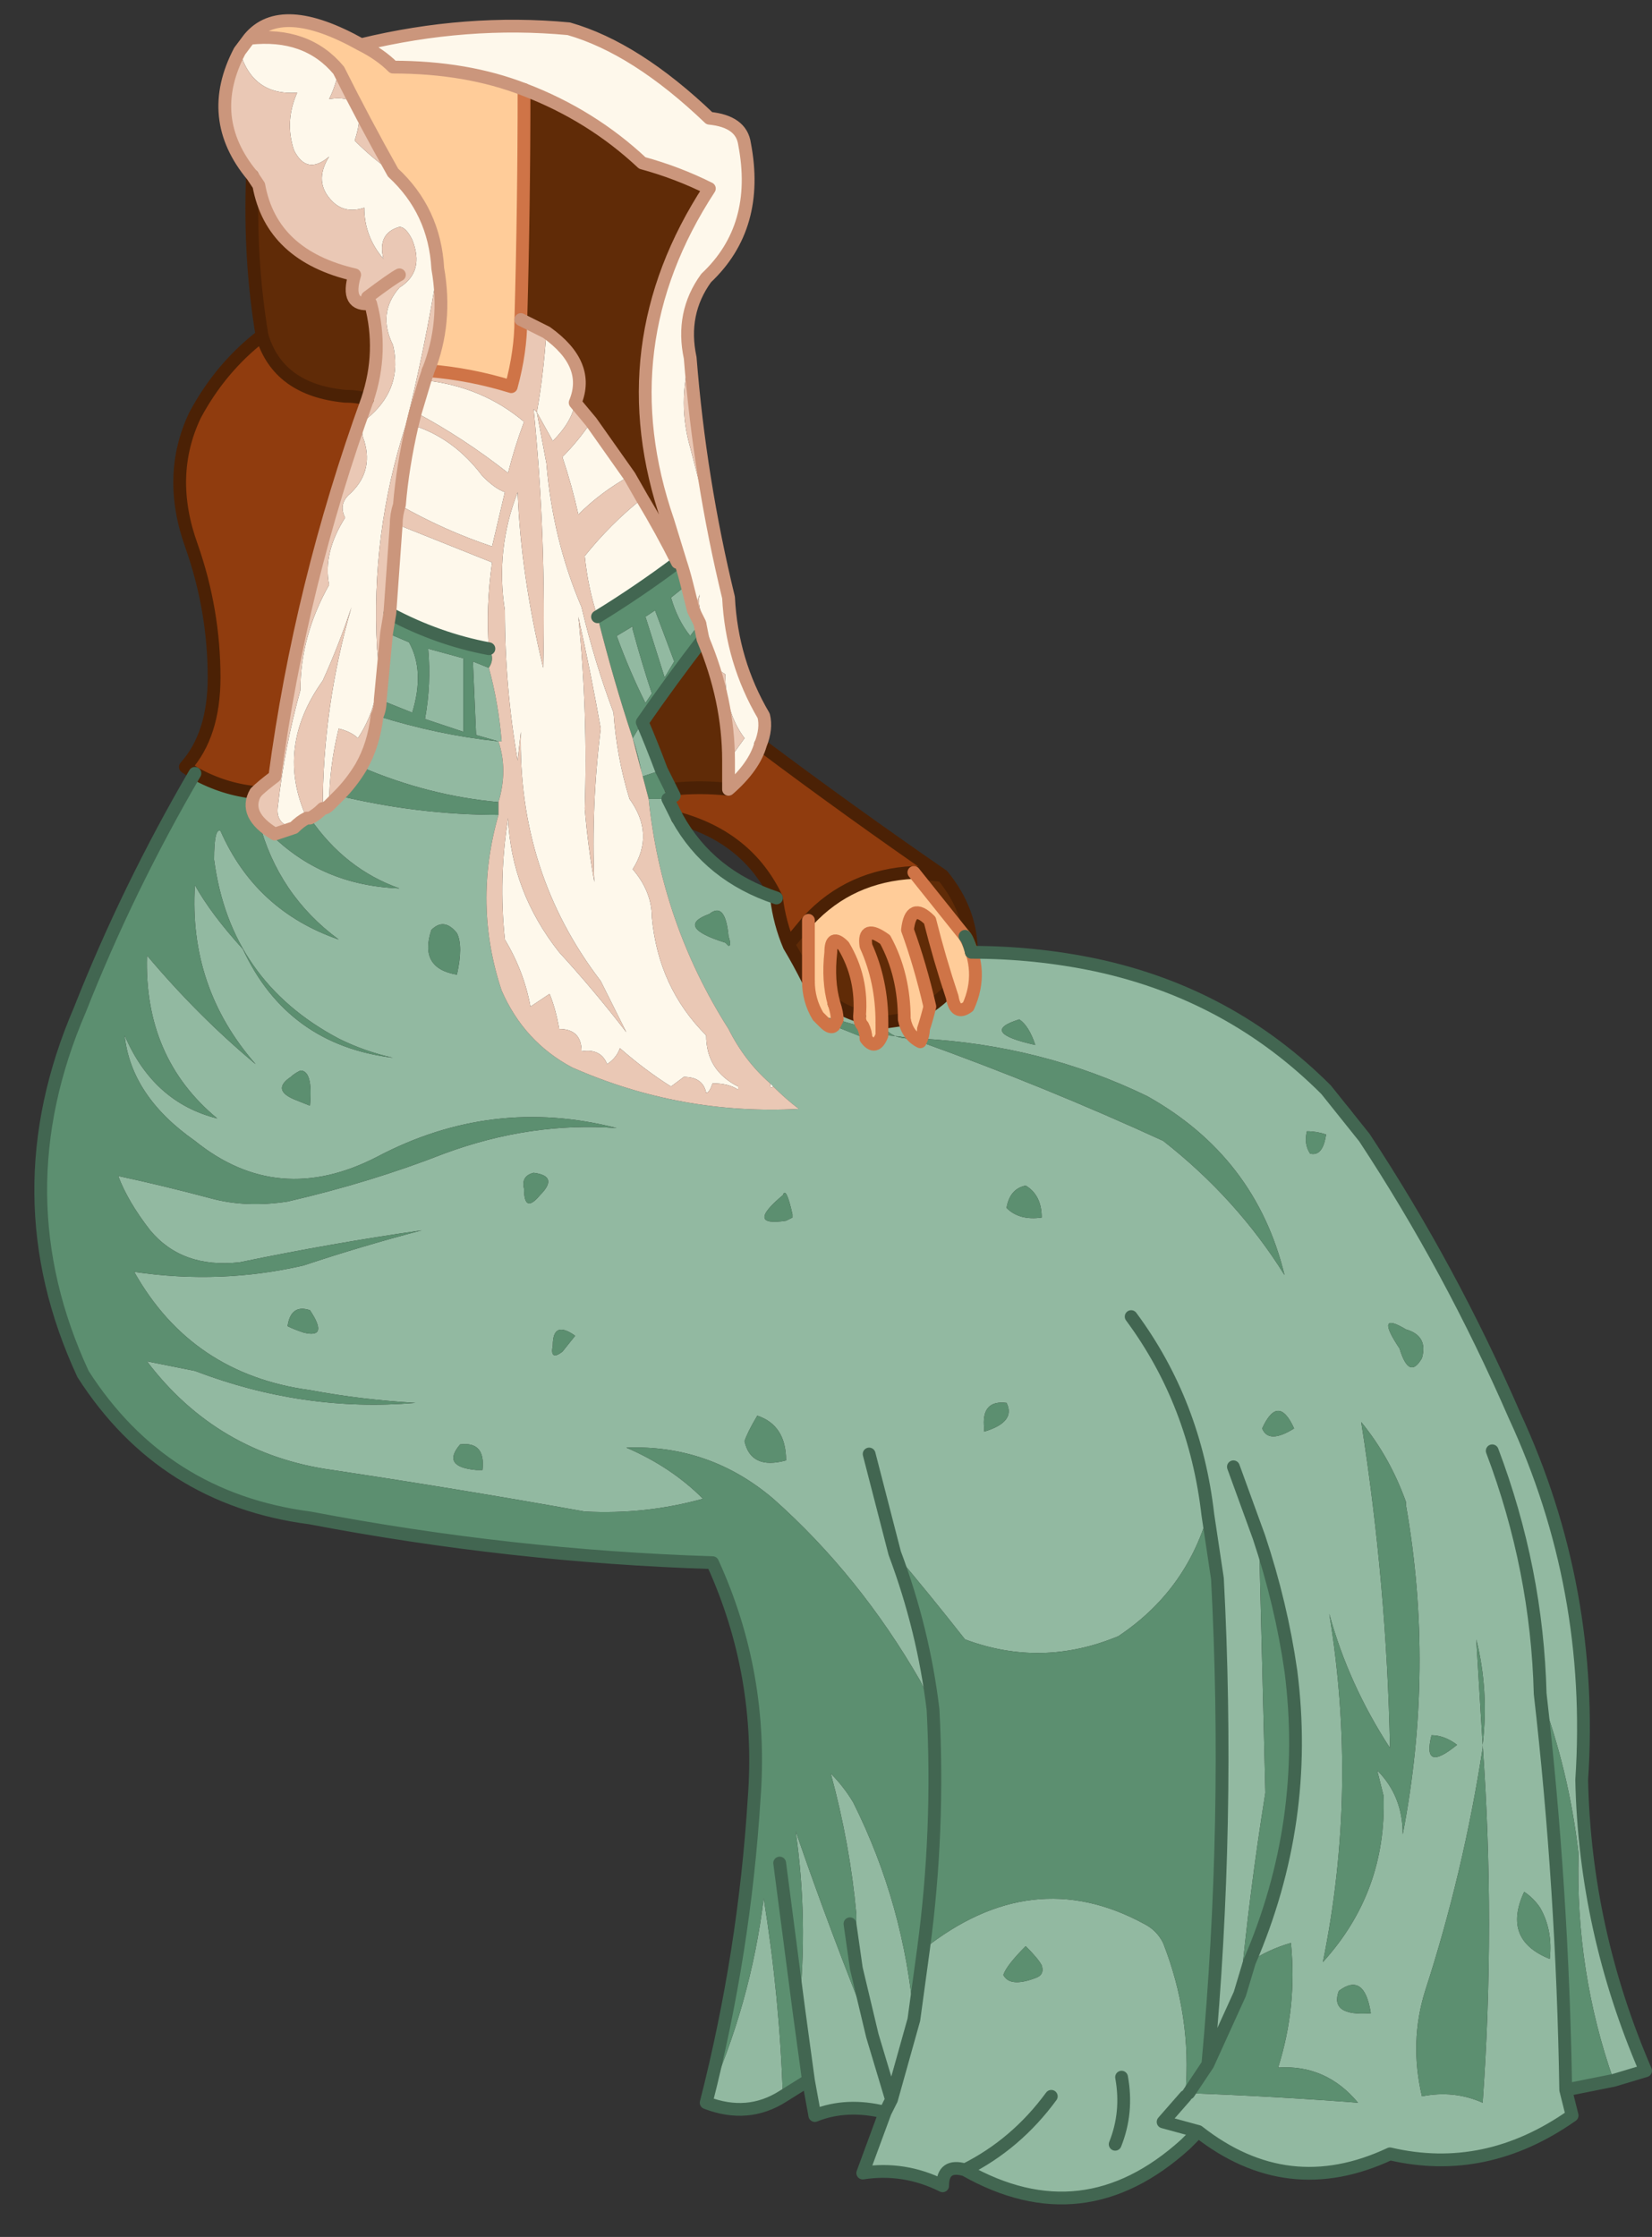
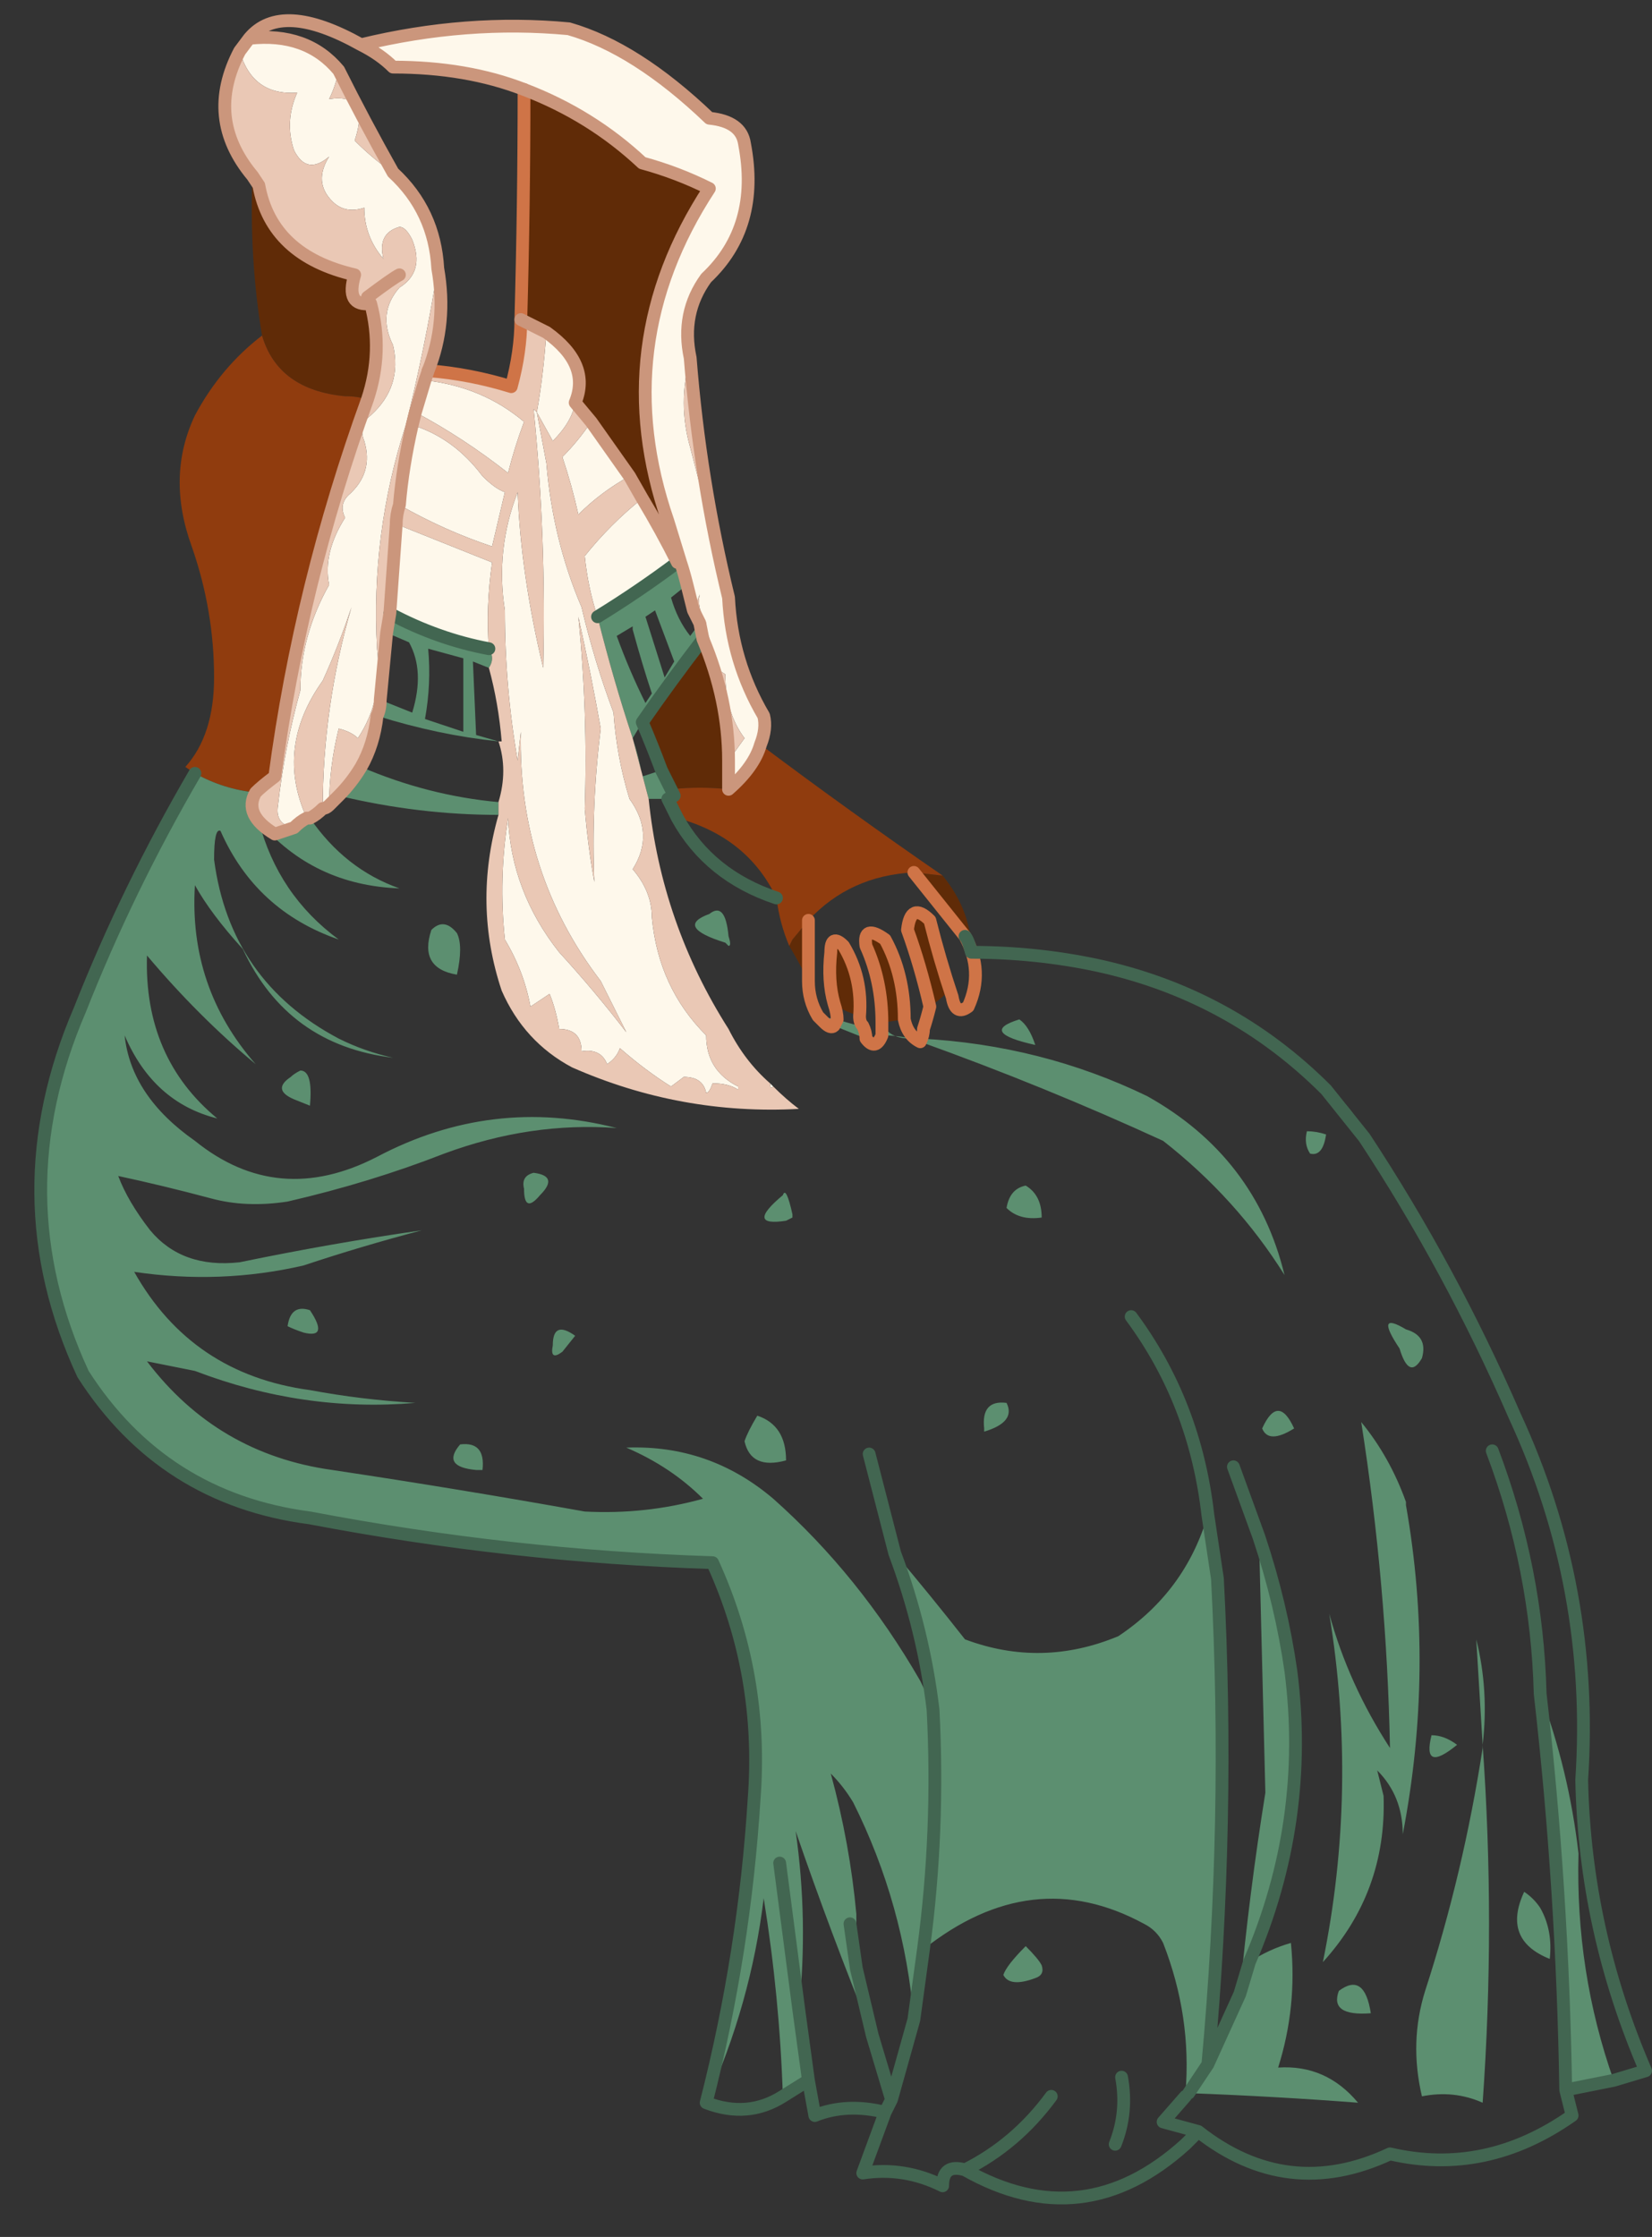
<svg xmlns="http://www.w3.org/2000/svg" height="35.0px" width="25.85px">
  <rect width="100%" height="100%" fill="#333333" stroke="none" />
  <g transform="matrix(1.0, 0.0, 0.0, 1.0, 13.2, 17.35)">
    <path d="M1.55 -3.65 Q2.0 -3.1 2.0 -2.45 1.95 -2.65 1.9 -2.7 1.5 -3.2 1.1 -3.7 L1.55 -3.65 M-9.1 -12.1 Q-9.3 -13.3 -9.25 -14.6 L-9.15 -14.45 Q-8.95 -13.35 -7.65 -13.05 -7.8 -12.55 -7.4 -12.6 -7.2 -11.85 -7.45 -11.1 -7.6 -11.15 -7.8 -11.15 -8.85 -11.25 -9.1 -12.1 M1.7 -1.75 L1.65 -1.85 Q1.5 -1.7 1.35 -1.6 1.2 -2.25 1.0 -2.8 1.05 -3.25 1.35 -2.95 1.5 -2.35 1.7 -1.75 M0.95 -1.4 L0.6 -1.35 Q0.6 -2.0 0.35 -2.55 0.3 -2.9 0.65 -2.65 0.95 -2.1 0.95 -1.4 M-0.55 -2.0 Q-0.7 -2.3 -0.85 -2.55 L-0.8 -2.65 -0.55 -2.95 -0.55 -2.0 M-0.15 -1.65 Q-0.25 -2.0 -0.2 -2.45 -0.2 -2.75 0.0 -2.55 0.3 -2.05 0.25 -1.45 -0.05 -1.55 -0.15 -1.65 M-5.05 -12.35 Q-5.0 -14.15 -5.0 -15.95 -3.95 -15.55 -3.15 -14.8 -2.6 -14.65 -2.1 -14.4 -3.7 -11.95 -2.75 -9.2 L-2.55 -8.55 -2.6 -8.55 Q-2.85 -9.05 -3.15 -9.55 L-3.35 -9.9 -3.95 -10.75 -4.2 -11.05 Q-3.95 -11.65 -4.65 -12.15 L-5.05 -12.35 M-1.8 -5.45 L-1.8 -5.0 Q-2.25 -5.05 -2.7 -5.0 L-2.85 -5.3 Q-3.0 -5.7 -3.15 -6.05 -2.7 -6.7 -2.2 -7.35 -1.8 -6.4 -1.8 -5.45" fill="#602b07" fill-rule="evenodd" stroke="none" />
    <path d="M1.55 -3.65 L1.1 -3.7 Q0.1 -3.65 -0.55 -2.95 L-0.8 -2.65 -0.85 -2.55 Q-1.0 -2.9 -1.05 -3.3 -1.5 -4.25 -2.6 -4.55 L-2.75 -4.85 -2.65 -4.9 -2.7 -5.0 Q-2.25 -5.05 -1.8 -5.0 -1.4 -5.35 -1.3 -5.7 0.1 -4.65 1.55 -3.65 M-10.15 -5.25 L-10.3 -5.35 Q-9.85 -5.85 -9.85 -6.75 -9.85 -7.8 -10.2 -8.8 -10.6 -9.9 -10.15 -10.85 -9.75 -11.6 -9.1 -12.1 -8.85 -11.25 -7.8 -11.15 -7.6 -11.15 -7.45 -11.1 -8.5 -8.2 -8.9 -5.2 -9.1 -5.05 -9.2 -4.95 -9.7 -5.0 -10.15 -5.25" fill="#903c0e" fill-rule="evenodd" stroke="none" />
-     <path d="M1.1 -3.7 Q1.5 -3.2 1.9 -2.7 2.2 -2.15 1.95 -1.6 1.75 -1.45 1.7 -1.75 1.5 -2.35 1.35 -2.95 1.05 -3.25 1.0 -2.8 1.2 -2.25 1.35 -1.6 1.3 -1.45 1.25 -1.25 1.25 -1.15 1.2 -1.05 1.0 -1.15 0.95 -1.4 0.95 -2.1 0.65 -2.65 0.3 -2.9 0.35 -2.55 0.6 -2.0 0.6 -1.35 L0.6 -1.25 0.6 -1.3 0.6 -1.15 Q0.5 -0.9 0.35 -1.1 0.35 -1.2 0.3 -1.3 0.25 -1.35 0.25 -1.45 0.3 -2.05 0.0 -2.55 -0.2 -2.75 -0.2 -2.45 -0.25 -2.0 -0.15 -1.65 -0.1 -1.5 -0.1 -1.4 L-0.4 -1.45 Q-0.55 -1.7 -0.55 -2.0 L-0.55 -2.95 Q0.1 -3.65 1.1 -3.7 M-9.3 -16.75 Q-8.8 -17.35 -7.55 -16.65 -7.25 -16.5 -7.05 -16.3 -5.9 -16.3 -5.0 -15.95 -5.0 -14.15 -5.05 -12.35 -5.05 -11.85 -5.2 -11.3 -5.85 -11.5 -6.5 -11.55 -6.2 -12.3 -6.35 -13.15 -6.4 -14.05 -7.05 -14.65 -7.5 -15.45 -7.9 -16.25 -8.4 -16.85 -9.3 -16.75" fill="#ffcc99" fill-rule="evenodd" stroke="none" />
-     <path d="M1.9 -2.7 Q1.95 -2.65 2.0 -2.45 3.0 -2.45 3.95 -2.25 6.05 -1.8 7.55 -0.3 L8.15 0.45 Q9.5 2.5 10.5 4.8 11.75 7.5 11.55 10.5 11.6 12.85 12.55 15.05 L12.05 15.2 Q11.45 13.5 11.5 11.65 11.35 10.35 10.9 9.15 11.25 12.2 11.3 15.35 L11.4 15.75 Q10.05 16.7 8.55 16.35 6.95 17.1 5.55 16.0 L5.35 16.2 Q3.75 17.65 1.9 16.6 1.55 16.5 1.55 16.85 0.95 16.55 0.3 16.65 L0.65 15.7 Q0.05 15.55 -0.45 15.75 L-0.55 15.2 -0.7 14.1 Q-0.55 12.7 -0.75 11.3 -0.2 12.9 0.45 14.5 L0.2 13.45 0.2 12.6 Q0.1 11.5 -0.2 10.4 0.0 10.6 0.15 10.85 0.95 12.45 1.1 14.25 L0.75 15.5 0.45 14.5 0.75 15.5 1.1 14.25 1.25 13.15 Q2.95 11.8 4.7 12.75 4.9 12.85 5.0 13.05 5.45 14.2 5.35 15.4 L5.35 15.45 5.4 15.4 Q6.75 15.45 8.05 15.55 7.55 14.95 6.8 15.0 7.1 14.05 7.0 13.05 6.65 13.15 6.35 13.35 7.3 11.15 7.0 8.8 6.85 7.75 6.5 6.7 6.55 8.7 6.6 10.7 6.35 12.25 6.2 13.85 L5.7 14.95 Q6.05 11.15 5.85 7.35 5.75 6.7 5.75 6.1 L5.7 6.35 Q5.5 4.6 4.5 3.25 5.5 4.6 5.7 6.35 5.35 7.55 4.3 8.25 3.1 8.75 1.9 8.3 1.35 7.6 0.8 6.95 1.25 8.15 1.4 9.4 1.3 9.15 1.2 8.95 0.25 7.3 -1.1 6.1 -2.1 5.25 -3.4 5.3 -2.7 5.6 -2.2 6.1 -3.1 6.35 -4.05 6.3 -6.0 5.95 -8.0 5.65 -9.8 5.4 -10.9 3.95 L-10.15 4.1 Q-8.45 4.75 -6.7 4.6 -7.55 4.55 -8.35 4.4 -10.2 4.15 -11.1 2.55 -9.75 2.75 -8.45 2.45 -7.55 2.15 -6.6 1.9 -8.0 2.1 -9.45 2.4 -10.35 2.5 -10.85 1.9 -11.2 1.45 -11.35 1.05 -10.65 1.2 -9.9 1.4 -9.35 1.55 -8.7 1.45 -7.4 1.15 -6.25 0.7 -4.9 0.2 -3.55 0.3 -5.5 -0.2 -7.3 0.75 -8.85 1.55 -10.15 0.5 -11.15 -0.2 -11.25 -1.15 -10.8 -0.1 -9.8 0.15 -10.95 -0.8 -10.9 -2.4 -10.1 -1.45 -9.2 -0.7 -10.25 -1.9 -10.15 -3.5 -9.9 -3.05 -9.4 -2.5 -8.7 -1.0 -7.05 -0.8 -7.5 -0.9 -7.9 -1.1 -9.6 -2.0 -9.85 -3.9 -9.85 -4.4 -9.75 -4.35 -9.2 -3.1 -7.9 -2.65 -8.85 -3.35 -9.15 -4.5 -8.3 -3.5 -6.95 -3.45 -7.8 -3.75 -8.35 -4.55 -8.25 -4.6 -8.15 -4.7 -8.1 -4.7 -8.05 -4.75 L-7.9 -4.9 Q-6.65 -4.6 -5.4 -4.6 -5.8 -3.2 -5.35 -1.85 -5.0 -1.05 -4.25 -0.65 -2.55 0.1 -0.7 0.0 -0.9 -0.15 -1.1 -0.35 L-1.15 -0.4 Q-1.55 -0.75 -1.8 -1.25 -2.85 -2.9 -3.05 -4.85 L-2.75 -4.85 -2.6 -4.55 Q-2.1 -3.65 -1.05 -3.3 -1.0 -2.9 -0.85 -2.55 -0.7 -2.3 -0.55 -2.0 -0.55 -1.7 -0.4 -1.45 -0.4 -1.3 -0.3 -1.35 -0.2 -1.25 -0.15 -1.3 -0.2 -1.25 -0.3 -1.35 L-0.15 -1.3 0.35 -1.1 Q0.5 -0.9 0.6 -1.15 0.85 -1.15 1.05 -1.1 0.7 -1.1 0.6 -1.35 L0.95 -1.4 Q1.0 -1.15 1.2 -1.05 3.15 -0.35 5.0 0.5 6.15 1.4 6.9 2.6 6.45 0.75 4.75 -0.2 3.1 -1.0 1.2 -1.1 L1.25 -1.25 Q1.3 -1.4 1.35 -1.6 1.3 -1.4 1.25 -1.25 1.3 -1.45 1.35 -1.6 1.5 -1.7 1.65 -1.85 L1.7 -1.75 Q1.75 -1.45 1.95 -1.6 2.2 -2.15 1.9 -2.7 M-0.95 15.45 Q-1.5 15.8 -2.15 15.55 -1.45 14.0 -1.25 12.35 -1.0 13.9 -0.95 15.45 M0.4 5.4 L0.8 6.95 0.4 5.4 M0.6 -1.35 L0.6 -1.3 0.6 -1.25 0.6 -1.35 M-0.15 -1.65 Q-0.05 -1.55 0.25 -1.45 0.25 -1.35 0.3 -1.3 0.2 -1.3 -0.1 -1.4 -0.1 -1.5 -0.15 -1.65 M2.75 -1.4 Q2.1 -1.2 3.0 -1.0 2.9 -1.3 2.75 -1.4 M10.15 5.35 Q10.85 7.2 10.9 9.15 10.85 7.2 10.15 5.35 M7.3 0.7 Q7.5 0.75 7.55 0.4 7.4 0.35 7.25 0.35 7.2 0.55 7.3 0.7 M6.55 5.0 Q6.65 5.25 7.05 5.0 6.8 4.45 6.55 5.0 M9.05 3.9 Q9.15 3.55 8.8 3.45 8.3 3.15 8.7 3.75 8.85 4.25 9.05 3.9 M8.8 6.15 Q8.55 5.45 8.1 4.9 8.5 7.45 8.55 10.0 7.9 9.0 7.6 7.9 8.05 10.65 7.5 13.35 8.5 12.25 8.45 10.75 L8.35 10.35 Q8.75 10.75 8.75 11.35 9.25 8.75 8.8 6.2 L8.8 6.15 M2.85 1.2 Q2.6 1.25 2.55 1.55 2.75 1.75 3.1 1.7 3.1 1.35 2.85 1.2 M2.2 5.0 L2.2 5.05 Q2.7 4.9 2.55 4.6 2.15 4.55 2.2 5.0 M9.9 8.3 Q9.95 9.1 10.0 9.95 10.1 9.1 9.9 8.3 M6.1 5.6 L6.5 6.7 6.1 5.6 M10.0 10.0 Q9.7 11.95 9.1 13.8 8.85 14.6 9.05 15.45 9.55 15.35 10.0 15.55 10.2 12.75 10.0 9.95 L10.0 10.0 M9.2 9.8 Q9.05 10.4 9.6 9.95 9.4 9.8 9.2 9.8 M7.75 13.8 Q7.6 14.2 8.25 14.15 8.15 13.5 7.75 13.8 M3.1 13.4 Q3.05 13.3 2.85 13.1 2.55 13.4 2.5 13.55 2.6 13.75 3.0 13.6 3.15 13.55 3.1 13.4 M5.35 15.45 L5.0 15.85 5.55 16.0 5.0 15.85 5.35 15.45 M4.35 15.15 Q4.45 15.7 4.25 16.2 4.45 15.7 4.35 15.15 M3.25 15.45 Q2.7 16.2 1.9 16.6 2.7 16.2 3.25 15.45 M0.75 15.5 L0.65 15.7 0.75 15.5 M10.9 12.5 Q10.8 12.35 10.65 12.25 10.3 13.0 11.05 13.3 11.1 12.85 10.9 12.5 M-2.45 -8.2 Q-2.4 -8.0 -2.35 -7.8 L-2.25 -7.6 -2.4 -7.4 Q-2.6 -7.65 -2.7 -8.0 L-2.45 -8.2 M-3.3 -5.8 L-3.15 -6.05 Q-3.0 -5.7 -2.85 -5.3 -3.0 -5.25 -3.15 -5.2 -3.2 -5.5 -3.3 -5.8 M-3.3 -7.5 Q-3.15 -6.95 -3.0 -6.5 L-3.1 -6.35 Q-3.35 -6.85 -3.55 -7.4 L-3.3 -7.55 -3.3 -7.5 M-2.8 -6.75 L-3.1 -7.7 -2.95 -7.8 -2.65 -7.0 -2.8 -6.75 M-5.55 -6.9 Q-5.4 -6.35 -5.35 -5.75 L-5.4 -5.75 Q-5.25 -5.3 -5.4 -4.8 -6.5 -4.9 -7.55 -5.35 -7.35 -5.7 -7.3 -6.15 -6.35 -5.85 -5.4 -5.75 L-5.75 -5.85 -5.8 -7.0 -5.55 -6.9 M-7.15 -7.45 L-6.8 -7.3 Q-6.55 -6.85 -6.75 -6.2 -7.0 -6.3 -7.25 -6.4 L-7.15 -7.45 M-6.5 -7.2 L-5.95 -7.05 -5.95 -5.9 Q-6.25 -6.0 -6.55 -6.1 -6.45 -6.65 -6.5 -7.2 M-8.65 -0.5 Q-8.95 -0.3 -8.6 -0.15 L-8.35 -0.05 Q-8.3 -0.6 -8.5 -0.6 -8.6 -0.55 -8.65 -0.5 M-6.05 -2.75 Q-6.25 -3.0 -6.45 -2.8 -6.65 -2.2 -6.05 -2.1 -5.95 -2.55 -6.05 -2.75 M-1.8 -2.55 Q-1.75 -2.55 -1.8 -2.7 -1.85 -3.25 -2.1 -3.05 -2.65 -2.85 -1.85 -2.6 L-1.8 -2.55 M-0.8 1.65 Q-0.9 1.2 -0.95 1.35 -1.55 1.85 -0.9 1.75 L-0.8 1.7 -0.8 1.65 M-5.0 1.25 Q-5.0 1.65 -4.75 1.35 -4.45 1.05 -4.85 1.0 -5.05 1.05 -5.0 1.25 M-4.55 3.7 Q-4.6 3.95 -4.4 3.8 L-4.2 3.55 Q-4.55 3.3 -4.55 3.7 M-1.55 5.2 Q-1.45 5.65 -0.9 5.5 -0.9 4.95 -1.35 4.8 -1.5 5.05 -1.55 5.2 M-8.7 3.4 Q-8.6 3.45 -8.45 3.5 -8.05 3.6 -8.35 3.15 -8.65 3.05 -8.7 3.4 M-6.0 5.25 Q-6.3 5.6 -5.75 5.65 L-5.65 5.65 Q-5.6 5.2 -6.0 5.25" fill="#92b9a1" fill-rule="evenodd" stroke="none" />
    <path d="M7.55 -0.3 Q8.0 -0.05 8.15 0.45 L7.55 -0.3 M12.05 15.2 L11.3 15.35 Q11.25 12.2 10.9 9.15 11.35 10.35 11.5 11.65 11.45 13.5 12.05 15.2 M-0.55 15.2 L-0.95 15.45 Q-1.0 13.9 -1.25 12.35 -1.45 14.0 -2.15 15.55 -1.55 13.2 -1.4 10.8 -1.25 8.85 -2.05 7.1 -5.2 7.0 -8.35 6.4 -10.65 6.1 -11.9 4.15 -13.2 1.35 -11.95 -1.55 -11.2 -3.45 -10.15 -5.25 -9.7 -5.0 -9.2 -4.95 -9.4 -4.6 -8.9 -4.3 L-8.6 -4.4 Q-8.5 -4.5 -8.4 -4.55 L-8.35 -4.55 Q-7.8 -3.75 -6.95 -3.45 -8.3 -3.5 -9.15 -4.5 -8.85 -3.35 -7.9 -2.65 -9.2 -3.1 -9.75 -4.35 -9.85 -4.4 -9.85 -3.9 -9.6 -2.0 -7.9 -1.1 -7.5 -0.9 -7.05 -0.8 -8.7 -1.0 -9.4 -2.5 -9.9 -3.05 -10.15 -3.5 -10.25 -1.9 -9.2 -0.7 -10.1 -1.45 -10.9 -2.4 -10.95 -0.8 -9.8 0.15 -10.8 -0.1 -11.25 -1.15 -11.15 -0.2 -10.15 0.5 -8.85 1.55 -7.3 0.75 -5.5 -0.2 -3.55 0.3 -4.9 0.2 -6.25 0.7 -7.4 1.15 -8.7 1.45 -9.35 1.55 -9.9 1.4 -10.65 1.2 -11.35 1.05 -11.2 1.45 -10.85 1.9 -10.35 2.5 -9.45 2.4 -8.0 2.1 -6.6 1.9 -7.55 2.15 -8.45 2.45 -9.75 2.75 -11.1 2.55 -10.2 4.15 -8.35 4.4 -7.55 4.55 -6.7 4.6 -8.45 4.75 -10.15 4.1 L-10.9 3.95 Q-9.8 5.4 -8.0 5.65 -6.0 5.95 -4.05 6.3 -3.1 6.35 -2.2 6.1 -2.7 5.6 -3.4 5.3 -2.1 5.25 -1.1 6.1 0.25 7.3 1.2 8.95 1.3 9.15 1.4 9.4 1.25 8.15 0.8 6.95 1.35 7.6 1.9 8.3 3.1 8.75 4.3 8.25 5.35 7.55 5.7 6.35 L5.85 7.35 5.7 6.35 5.75 6.1 Q5.75 6.7 5.85 7.35 6.05 11.15 5.7 14.95 L5.4 15.4 5.7 14.95 6.2 13.85 Q6.35 12.25 6.6 10.7 6.55 8.7 6.5 6.7 6.85 7.75 7.0 8.8 7.3 11.15 6.35 13.35 6.65 13.15 7.0 13.05 7.1 14.05 6.8 15.0 7.55 14.95 8.05 15.55 6.75 15.45 5.4 15.4 L5.35 15.4 Q5.45 14.2 5.0 13.05 4.9 12.85 4.7 12.75 2.95 11.8 1.25 13.15 1.5 11.3 1.4 9.4 1.5 11.3 1.25 13.15 L1.1 14.25 Q0.95 12.45 0.15 10.85 0.0 10.6 -0.2 10.4 0.1 11.5 0.2 12.6 L0.2 13.45 0.45 14.5 Q-0.2 12.9 -0.75 11.3 -0.55 12.7 -0.7 14.1 L-0.55 15.2 M1.2 -1.1 Q3.1 -1.0 4.75 -0.2 6.45 0.75 6.9 2.6 6.15 1.4 5.0 0.5 3.15 -0.35 1.2 -1.05 L1.2 -1.1 M0.6 -1.35 Q0.7 -1.1 1.05 -1.1 0.85 -1.15 0.6 -1.15 L0.6 -1.3 0.6 -1.35 M0.35 -1.1 L-0.15 -1.3 -0.1 -1.4 -0.15 -1.3 -0.3 -1.35 Q-0.4 -1.3 -0.4 -1.45 -0.35 -1.4 -0.3 -1.35 -0.35 -1.4 -0.4 -1.45 L-0.1 -1.4 Q0.2 -1.3 0.3 -1.3 0.35 -1.2 0.35 -1.1 M-2.75 -4.85 L-3.05 -4.85 -3.3 -5.8 Q-3.6 -6.7 -3.85 -7.7 -3.2 -8.1 -2.6 -8.55 L-2.55 -8.55 Q-2.5 -8.4 -2.45 -8.2 L-2.7 -8.0 Q-2.6 -7.65 -2.4 -7.4 L-2.25 -7.6 -2.2 -7.35 Q-2.7 -6.7 -3.15 -6.05 L-3.3 -5.8 Q-3.2 -5.5 -3.15 -5.2 -3.0 -5.25 -2.85 -5.3 L-2.7 -5.0 -2.65 -4.9 -2.75 -4.85 M-5.4 -4.6 Q-6.65 -4.6 -7.9 -4.9 -7.7 -5.1 -7.55 -5.35 -6.5 -4.9 -5.4 -4.8 L-5.4 -4.6 M2.75 -1.4 Q2.9 -1.3 3.0 -1.0 2.1 -1.2 2.75 -1.4 M2.2 5.0 Q2.15 4.55 2.55 4.6 2.7 4.9 2.2 5.05 L2.2 5.0 M2.85 1.2 Q3.1 1.35 3.1 1.7 2.75 1.75 2.55 1.55 2.6 1.25 2.85 1.2 M8.8 6.15 L8.8 6.2 Q9.25 8.75 8.75 11.35 8.75 10.75 8.35 10.35 L8.45 10.75 Q8.5 12.25 7.5 13.35 8.05 10.65 7.6 7.9 7.9 9.0 8.55 10.0 8.5 7.45 8.1 4.9 8.55 5.45 8.8 6.15 M9.05 3.9 Q8.85 4.25 8.7 3.75 8.3 3.15 8.8 3.45 9.15 3.55 9.05 3.9 M6.55 5.0 Q6.8 4.45 7.05 5.0 6.65 5.25 6.55 5.0 M7.3 0.7 Q7.2 0.55 7.25 0.35 7.4 0.35 7.55 0.4 7.5 0.75 7.3 0.7 M9.9 8.3 Q10.1 9.1 10.0 9.95 9.95 9.1 9.9 8.3 M7.75 13.8 Q8.15 13.5 8.25 14.15 7.6 14.2 7.75 13.8 M9.2 9.8 Q9.4 9.8 9.6 9.95 9.05 10.4 9.2 9.8 M10.0 10.0 L10.0 9.95 Q10.2 12.75 10.0 15.55 9.55 15.35 9.05 15.45 8.85 14.6 9.1 13.8 9.7 11.95 10.0 10.0 M6.2 13.85 L6.35 13.35 6.2 13.85 M3.1 13.4 Q3.15 13.55 3.0 13.6 2.6 13.75 2.5 13.55 2.55 13.4 2.85 13.1 3.05 13.3 3.1 13.4 M0.1 12.75 L0.2 13.45 0.1 12.75 M10.9 12.5 Q11.1 12.85 11.05 13.3 10.3 13.0 10.65 12.25 10.8 12.35 10.9 12.5 M-2.8 -6.75 L-2.65 -7.0 -2.95 -7.8 -3.1 -7.7 -2.8 -6.75 M-3.3 -7.5 L-3.3 -7.55 -3.55 -7.4 Q-3.35 -6.85 -3.1 -6.35 L-3.0 -6.5 Q-3.15 -6.95 -3.3 -7.5 M-5.55 -7.2 Q-5.45 -7.05 -5.55 -6.9 L-5.8 -7.0 -5.75 -5.85 -5.4 -5.75 Q-6.35 -5.85 -7.3 -6.15 -7.25 -6.25 -7.25 -6.4 -7.0 -6.3 -6.75 -6.2 -6.55 -6.85 -6.8 -7.3 L-7.15 -7.45 -7.1 -7.75 Q-6.35 -7.35 -5.55 -7.2 M-6.5 -7.2 Q-6.45 -6.65 -6.55 -6.1 -6.25 -6.0 -5.95 -5.9 L-5.95 -7.05 -6.5 -7.2 M-6.05 -2.75 Q-5.95 -2.55 -6.05 -2.1 -6.65 -2.2 -6.45 -2.8 -6.25 -3.0 -6.05 -2.75 M-8.65 -0.5 Q-8.6 -0.55 -8.5 -0.6 -8.3 -0.6 -8.35 -0.05 L-8.6 -0.15 Q-8.95 -0.3 -8.65 -0.5 M-1.8 -2.55 L-1.85 -2.6 Q-2.65 -2.85 -2.1 -3.05 -1.85 -3.25 -1.8 -2.7 -1.75 -2.55 -1.8 -2.55 M-6.0 5.25 Q-5.6 5.2 -5.65 5.65 L-5.75 5.65 Q-6.3 5.6 -6.0 5.25 M-8.7 3.4 Q-8.65 3.05 -8.35 3.15 -8.05 3.6 -8.45 3.5 -8.6 3.45 -8.7 3.4 M-1.55 5.2 Q-1.5 5.05 -1.35 4.8 -0.9 4.95 -0.9 5.5 -1.45 5.65 -1.55 5.2 M-4.55 3.7 Q-4.55 3.3 -4.2 3.55 L-4.4 3.8 Q-4.6 3.95 -4.55 3.7 M-5.0 1.25 Q-5.05 1.05 -4.85 1.0 -4.45 1.05 -4.75 1.35 -5.0 1.65 -5.0 1.25 M-0.8 1.65 L-0.8 1.7 -0.9 1.75 Q-1.55 1.85 -0.95 1.35 -0.9 1.2 -0.8 1.65 M-1.0 11.8 L-0.7 14.1 -1.0 11.8" fill="#5c8f70" fill-rule="evenodd" stroke="none" />
    <path d="M-9.45 -16.55 L-9.3 -16.75 Q-8.4 -16.85 -7.9 -16.25 -7.95 -16.0 -8.05 -15.8 -7.4 -15.9 -7.65 -15.15 -7.35 -14.85 -7.05 -14.65 -6.4 -14.05 -6.35 -13.15 -6.55 -11.9 -6.85 -10.7 -7.4 -9.0 -7.3 -7.2 -7.2 -6.4 -7.6 -5.8 -7.7 -5.9 -7.9 -5.95 -8.05 -5.35 -8.05 -4.75 -8.1 -4.7 -8.15 -4.7 -8.15 -6.3 -7.7 -7.85 -7.9 -7.25 -8.15 -6.7 -8.9 -5.65 -8.4 -4.55 -8.5 -4.5 -8.6 -4.4 -8.9 -4.45 -8.85 -4.75 -8.75 -5.65 -8.5 -6.55 -8.5 -7.4 -8.05 -8.2 -8.15 -8.7 -7.8 -9.25 -7.9 -9.45 -7.75 -9.6 -7.35 -9.95 -7.5 -10.45 -7.6 -10.7 -7.4 -10.85 -6.9 -11.3 -7.05 -11.95 -7.3 -12.45 -6.95 -12.85 -6.55 -13.1 -6.75 -13.6 -6.85 -13.8 -6.95 -13.8 -7.3 -13.7 -7.2 -13.3 -7.5 -13.65 -7.5 -14.1 -7.8 -14.0 -8.0 -14.2 -8.3 -14.5 -8.05 -14.9 -8.4 -14.6 -8.6 -15.0 -8.75 -15.45 -8.55 -15.9 -9.25 -15.85 -9.45 -16.55 M-7.55 -16.65 Q-5.9 -17.05 -4.3 -16.9 -3.25 -16.6 -2.1 -15.5 -1.6 -15.45 -1.55 -15.1 -1.3 -13.8 -2.15 -13.0 -2.55 -12.45 -2.4 -11.75 -2.6 -11.05 -2.4 -10.35 -2.1 -9.2 -1.8 -8.0 -1.75 -7.0 -1.25 -6.15 -1.2 -5.95 -1.3 -5.7 -1.4 -5.35 -1.8 -5.0 L-1.8 -5.45 -1.55 -5.8 Q-1.85 -6.2 -1.85 -6.8 -2.2 -7.0 -2.15 -7.6 -2.3 -7.85 -2.25 -8.05 L-2.35 -7.8 Q-2.4 -8.0 -2.45 -8.2 -2.5 -8.4 -2.55 -8.55 L-2.75 -9.2 Q-3.7 -11.95 -2.1 -14.4 -2.6 -14.65 -3.15 -14.8 -3.95 -15.55 -5.0 -15.95 -5.9 -16.3 -7.05 -16.3 -7.25 -16.5 -7.55 -16.65 M-1.15 -0.4 L-1.1 -0.35 Q-1.15 -0.3 -1.15 -0.4 M-4.65 -12.15 Q-3.95 -11.65 -4.2 -11.05 -4.25 -10.75 -4.55 -10.45 L-4.8 -10.9 -4.65 -10.1 Q-4.55 -8.9 -4.1 -7.85 -3.9 -7.0 -3.6 -6.2 -3.55 -5.5 -3.35 -4.85 -2.95 -4.3 -3.3 -3.75 -3.0 -3.4 -3.0 -3.0 -2.9 -1.9 -2.15 -1.15 -2.15 -0.6 -1.65 -0.35 L-1.65 -0.3 Q-1.8 -0.4 -2.05 -0.4 -2.1 -0.25 -2.15 -0.25 -2.2 -0.5 -2.5 -0.5 L-2.7 -0.35 Q-3.1 -0.6 -3.5 -0.95 -3.55 -0.8 -3.7 -0.7 -3.8 -0.95 -4.1 -0.9 -4.1 -1.25 -4.45 -1.25 -4.5 -1.55 -4.6 -1.8 L-4.9 -1.6 Q-5.0 -2.15 -5.3 -2.65 -5.4 -3.6 -5.25 -4.55 -5.2 -3.4 -4.45 -2.45 -3.9 -1.85 -3.4 -1.2 -3.6 -1.6 -3.8 -2.0 -5.1 -3.7 -5.05 -5.9 L-5.1 -5.45 Q-5.3 -6.6 -5.3 -7.8 -5.45 -8.75 -5.1 -9.65 -5.05 -8.35 -4.7 -6.9 -4.65 -8.95 -4.85 -10.95 L-4.8 -10.9 Q-4.7 -11.45 -4.65 -12.15 M-3.95 -10.75 L-3.35 -9.9 Q-3.8 -9.65 -4.15 -9.3 -4.25 -9.75 -4.4 -10.2 -4.15 -10.45 -3.95 -10.75 M-3.15 -9.55 Q-2.85 -9.05 -2.6 -8.55 -3.2 -8.1 -3.85 -7.7 -4.0 -8.15 -4.05 -8.65 -3.65 -9.15 -3.15 -9.55 M-4.15 -7.7 Q-4.0 -6.2 -4.05 -4.7 -4.0 -4.1 -3.9 -3.55 -3.95 -4.75 -3.8 -5.95 -3.95 -6.8 -4.15 -7.7 M-6.55 -11.4 Q-5.65 -11.3 -5.0 -10.75 -5.15 -10.35 -5.25 -9.95 -5.95 -10.5 -6.7 -10.9 L-6.55 -11.4 M-6.75 -10.7 Q-6.1 -10.5 -5.65 -9.9 -5.45 -9.7 -5.3 -9.65 L-5.5 -8.8 Q-6.25 -9.05 -6.95 -9.45 -6.9 -10.05 -6.75 -10.7 M-7.0 -9.15 Q-6.25 -8.85 -5.5 -8.55 -5.6 -7.85 -5.55 -7.2 -6.35 -7.35 -7.1 -7.75 L-7.0 -9.15" fill="#fef8eb" fill-rule="evenodd" stroke="none" />
    <path d="M-9.25 -14.6 Q-10.0 -15.5 -9.45 -16.55 -9.25 -15.85 -8.55 -15.9 -8.75 -15.45 -8.6 -15.0 -8.4 -14.6 -8.05 -14.9 -8.3 -14.5 -8.0 -14.2 -7.8 -14.0 -7.5 -14.1 -7.5 -13.65 -7.2 -13.3 -7.3 -13.7 -6.95 -13.8 -6.85 -13.8 -6.75 -13.6 -6.55 -13.1 -6.95 -12.85 -7.3 -12.45 -7.05 -11.95 -6.9 -11.3 -7.4 -10.85 -7.6 -10.7 -7.5 -10.45 -7.35 -9.95 -7.75 -9.6 -7.9 -9.45 -7.8 -9.25 -8.15 -8.7 -8.05 -8.2 -8.5 -7.4 -8.5 -6.55 -8.75 -5.65 -8.85 -4.75 -8.9 -4.45 -8.6 -4.4 L-8.9 -4.3 Q-9.4 -4.6 -9.2 -4.95 -9.1 -5.05 -8.9 -5.2 -8.5 -8.2 -7.45 -11.1 -7.2 -11.85 -7.4 -12.6 -7.8 -12.55 -7.65 -13.05 -8.95 -13.35 -9.15 -14.45 L-9.25 -14.6 M-2.4 -11.75 Q-2.25 -9.85 -1.8 -8.0 -2.1 -9.2 -2.4 -10.35 -2.6 -11.05 -2.4 -11.75 M-3.05 -4.85 Q-2.85 -2.9 -1.8 -1.25 -1.55 -0.75 -1.15 -0.4 -1.15 -0.3 -1.1 -0.35 -0.9 -0.15 -0.7 0.0 -2.55 0.1 -4.25 -0.65 -5.0 -1.05 -5.35 -1.85 -5.8 -3.2 -5.4 -4.6 L-5.4 -4.8 Q-5.25 -5.3 -5.4 -5.75 L-5.35 -5.75 Q-5.4 -6.35 -5.55 -6.9 -5.45 -7.05 -5.55 -7.2 -5.6 -7.85 -5.5 -8.55 -6.25 -8.85 -7.0 -9.15 -7.0 -9.3 -6.95 -9.45 -7.0 -9.3 -7.0 -9.15 L-7.1 -7.75 -7.15 -7.45 -7.25 -6.4 Q-7.25 -6.25 -7.3 -6.15 -7.35 -5.7 -7.55 -5.35 -7.7 -5.1 -7.9 -4.9 L-8.05 -4.75 Q-8.05 -5.35 -7.9 -5.95 -7.7 -5.9 -7.6 -5.8 -7.2 -6.4 -7.3 -7.2 -7.4 -9.0 -6.85 -10.7 -6.55 -11.9 -6.35 -13.15 -6.2 -12.3 -6.5 -11.55 -5.85 -11.5 -5.2 -11.3 -5.05 -11.85 -5.05 -12.35 L-4.65 -12.15 Q-4.7 -11.45 -4.8 -10.9 L-4.85 -10.95 Q-4.65 -8.95 -4.7 -6.9 -5.05 -8.35 -5.1 -9.65 -5.45 -8.75 -5.3 -7.8 -5.3 -6.6 -5.1 -5.45 L-5.05 -5.9 Q-5.1 -3.7 -3.8 -2.0 -3.6 -1.6 -3.4 -1.2 -3.9 -1.85 -4.45 -2.45 -5.2 -3.4 -5.25 -4.55 -5.4 -3.6 -5.3 -2.65 -5.0 -2.15 -4.9 -1.6 L-4.6 -1.8 Q-4.5 -1.55 -4.45 -1.25 -4.1 -1.25 -4.1 -0.9 -3.8 -0.95 -3.7 -0.7 -3.55 -0.8 -3.5 -0.95 -3.1 -0.6 -2.7 -0.35 L-2.5 -0.5 Q-2.2 -0.5 -2.15 -0.25 -2.1 -0.25 -2.05 -0.4 -1.8 -0.4 -1.65 -0.3 L-1.65 -0.35 Q-2.15 -0.6 -2.15 -1.15 -2.9 -1.9 -3.0 -3.0 -3.0 -3.4 -3.3 -3.75 -2.95 -4.3 -3.35 -4.85 -3.55 -5.5 -3.6 -6.2 -3.9 -7.0 -4.1 -7.85 -4.55 -8.9 -4.65 -10.1 L-4.8 -10.9 -4.55 -10.45 Q-4.25 -10.75 -4.2 -11.05 L-3.95 -10.75 Q-4.15 -10.45 -4.4 -10.2 -4.25 -9.75 -4.15 -9.3 -3.8 -9.65 -3.35 -9.9 L-3.15 -9.55 Q-3.65 -9.15 -4.05 -8.65 -4.0 -8.15 -3.85 -7.7 -3.6 -6.7 -3.3 -5.8 L-3.05 -4.85 M-8.15 -4.7 Q-8.25 -4.6 -8.35 -4.55 L-8.4 -4.55 Q-8.9 -5.65 -8.15 -6.7 -7.9 -7.25 -7.7 -7.85 -8.15 -6.3 -8.15 -4.7 M-7.05 -14.65 Q-7.35 -14.85 -7.65 -15.15 -7.4 -15.9 -8.05 -15.8 -7.95 -16.0 -7.9 -16.25 -7.5 -15.45 -7.05 -14.65 M-6.95 -13.05 Q-7.05 -13.0 -7.45 -12.7 L-7.4 -12.6 -7.45 -12.7 Q-7.05 -13.0 -6.95 -13.05 M-2.35 -7.8 L-2.25 -8.05 Q-2.3 -7.85 -2.15 -7.6 -2.2 -7.0 -1.85 -6.8 -1.85 -6.2 -1.55 -5.8 L-1.8 -5.45 Q-1.8 -6.4 -2.2 -7.35 L-2.25 -7.6 -2.35 -7.8 M-4.15 -7.7 Q-3.95 -6.8 -3.8 -5.95 -3.95 -4.75 -3.9 -3.55 -4.0 -4.1 -4.05 -4.7 -4.0 -6.2 -4.15 -7.7 M-6.7 -10.9 Q-5.95 -10.5 -5.25 -9.95 -5.15 -10.35 -5.0 -10.75 -5.65 -11.3 -6.55 -11.4 L-6.7 -10.9 -6.75 -10.7 -6.7 -10.9 M-6.95 -9.45 Q-6.25 -9.05 -5.5 -8.8 L-5.3 -9.65 Q-5.45 -9.7 -5.65 -9.9 -6.1 -10.5 -6.75 -10.7 -6.9 -10.05 -6.95 -9.45 M-6.5 -11.55 L-6.55 -11.4 -6.5 -11.55" fill="#eac8b5" fill-rule="evenodd" stroke="none" />
-     <path d="M2.0 -2.45 Q2.0 -3.1 1.55 -3.65 L1.1 -3.7 Q0.1 -3.65 -0.55 -2.95 L-0.8 -2.65 M-10.15 -5.25 L-10.3 -5.35 Q-9.85 -5.85 -9.85 -6.75 -9.85 -7.8 -10.2 -8.8 -10.6 -9.9 -10.15 -10.85 -9.75 -11.6 -9.1 -12.1 -9.3 -13.3 -9.25 -14.6 M-1.3 -5.7 Q0.1 -4.65 1.55 -3.65 M1.65 -1.85 Q1.5 -1.7 1.35 -1.6 M0.95 -1.4 L0.6 -1.35 M-0.55 -2.0 Q-0.7 -2.3 -0.85 -2.55 -1.0 -2.9 -1.05 -3.3 -1.5 -4.25 -2.6 -4.55 M-0.15 -1.65 Q-0.05 -1.55 0.25 -1.45 M-7.45 -11.1 Q-7.6 -11.15 -7.8 -11.15 -8.85 -11.25 -9.1 -12.1 M-9.2 -4.95 Q-9.7 -5.0 -10.15 -5.25 M-1.8 -5.0 Q-2.25 -5.05 -2.7 -5.0" fill="none" stroke="#4b2105" stroke-linecap="round" stroke-linejoin="round" stroke-width="0.2" />
    <path d="M1.1 -3.7 Q1.5 -3.2 1.9 -2.7 2.2 -2.15 1.95 -1.6 1.75 -1.45 1.7 -1.75 1.5 -2.35 1.35 -2.95 1.05 -3.25 1.0 -2.8 1.2 -2.25 1.35 -1.6 1.3 -1.4 1.25 -1.25 1.25 -1.15 1.2 -1.05 1.0 -1.15 0.95 -1.4 0.95 -2.1 0.65 -2.65 0.3 -2.9 0.35 -2.55 0.6 -2.0 0.6 -1.35 L0.6 -1.3 0.6 -1.15 Q0.5 -0.9 0.35 -1.1 0.35 -1.2 0.3 -1.3 0.25 -1.35 0.25 -1.45 0.3 -2.05 0.0 -2.55 -0.2 -2.75 -0.2 -2.45 -0.25 -2.0 -0.15 -1.65 -0.1 -1.5 -0.1 -1.4 L-0.15 -1.3 Q-0.2 -1.25 -0.3 -1.35 -0.35 -1.4 -0.4 -1.45 -0.55 -1.7 -0.55 -2.0 L-0.55 -2.95 M-6.5 -11.55 Q-5.85 -11.5 -5.2 -11.3 -5.05 -11.85 -5.05 -12.35 -5.0 -14.15 -5.0 -15.95" fill="none" stroke="#cf7447" stroke-linecap="round" stroke-linejoin="round" stroke-width="0.2" />
    <path d="M1.9 -2.7 Q1.95 -2.65 2.0 -2.45 3.0 -2.45 3.95 -2.25 6.05 -1.8 7.55 -0.3 L8.15 0.45 Q9.5 2.5 10.5 4.8 11.75 7.5 11.55 10.5 11.6 12.85 12.55 15.05 L12.05 15.2 11.3 15.35 11.4 15.75 Q10.05 16.7 8.55 16.35 6.95 17.1 5.55 16.0 L5.35 16.2 Q3.75 17.65 1.9 16.6 1.55 16.5 1.55 16.85 0.95 16.55 0.3 16.65 L0.65 15.7 Q0.05 15.55 -0.45 15.75 L-0.55 15.2 -0.95 15.45 Q-1.5 15.8 -2.15 15.55 -1.55 13.2 -1.4 10.8 -1.25 8.85 -2.05 7.1 -5.2 7.0 -8.35 6.4 -10.65 6.1 -11.9 4.15 -13.2 1.35 -11.95 -1.55 -11.2 -3.45 -10.15 -5.25 M-1.05 -3.3 Q-2.1 -3.65 -2.6 -4.55 L-2.75 -4.85 -2.65 -4.9 -2.7 -5.0 -2.85 -5.3 Q-3.0 -5.7 -3.15 -6.05 -2.7 -6.7 -2.2 -7.35 M1.4 9.4 Q1.25 8.15 0.8 6.95 L0.4 5.4 M10.9 9.15 Q10.85 7.2 10.15 5.35 M10.9 9.15 Q11.25 12.2 11.3 15.35 M5.7 6.35 Q5.5 4.6 4.5 3.25 M1.4 9.4 Q1.5 11.3 1.25 13.15 L1.1 14.25 0.75 15.5 0.45 14.5 0.2 13.45 0.1 12.75 M5.4 15.4 L5.7 14.95 Q6.05 11.15 5.85 7.35 L5.7 6.35 M6.5 6.7 L6.1 5.6 M6.35 13.35 Q7.3 11.15 7.0 8.8 6.85 7.75 6.5 6.7 M6.35 13.35 L6.2 13.85 5.7 14.95 M0.65 15.7 L0.75 15.5 M1.9 16.6 Q2.7 16.2 3.25 15.45 M4.25 16.2 Q4.45 15.7 4.35 15.15 M5.55 16.0 L5.0 15.85 5.35 15.45 M-3.85 -7.7 Q-3.2 -8.1 -2.6 -8.55 M-7.1 -7.75 Q-6.35 -7.35 -5.55 -7.2 M-0.55 15.2 L-0.7 14.1 -1.0 11.8" fill="none" stroke="#426651" stroke-linecap="round" stroke-linejoin="round" stroke-width="0.2" />
    <path d="M-9.25 -14.6 Q-10.0 -15.5 -9.45 -16.55 L-9.3 -16.75 Q-8.8 -17.35 -7.55 -16.65 -5.9 -17.05 -4.3 -16.9 -3.25 -16.6 -2.1 -15.5 -1.6 -15.45 -1.55 -15.1 -1.3 -13.8 -2.15 -13.0 -2.55 -12.45 -2.4 -11.75 -2.25 -9.85 -1.8 -8.0 -1.75 -7.0 -1.25 -6.15 -1.2 -5.95 -1.3 -5.7 -1.4 -5.35 -1.8 -5.0 L-1.8 -5.45 Q-1.8 -6.4 -2.2 -7.35 L-2.25 -7.6 -2.35 -7.8 Q-2.4 -8.0 -2.45 -8.2 -2.5 -8.4 -2.55 -8.55 L-2.75 -9.2 Q-3.7 -11.95 -2.1 -14.4 -2.6 -14.65 -3.15 -14.8 -3.95 -15.55 -5.0 -15.95 -5.9 -16.3 -7.05 -16.3 -7.25 -16.5 -7.55 -16.65 M-7.9 -4.9 L-8.05 -4.75 Q-8.1 -4.7 -8.15 -4.7 -8.25 -4.6 -8.35 -4.55 L-8.4 -4.55 Q-8.5 -4.5 -8.6 -4.4 L-8.9 -4.3 Q-9.4 -4.6 -9.2 -4.95 -9.1 -5.05 -8.9 -5.2 -8.5 -8.2 -7.45 -11.1 -7.2 -11.85 -7.4 -12.6 L-7.45 -12.7 Q-7.05 -13.0 -6.95 -13.05 M-7.9 -16.25 Q-8.4 -16.85 -9.3 -16.75 M-9.25 -14.6 L-9.15 -14.45 Q-8.95 -13.35 -7.65 -13.05 -7.8 -12.55 -7.4 -12.6 M-7.9 -16.25 Q-7.5 -15.45 -7.05 -14.65 -6.4 -14.05 -6.35 -13.15 -6.2 -12.3 -6.5 -11.55 L-6.55 -11.4 -6.7 -10.9 -6.75 -10.7 Q-6.9 -10.05 -6.95 -9.45 -7.0 -9.3 -7.0 -9.15 L-7.1 -7.75 -7.15 -7.45 -7.25 -6.4 Q-7.25 -6.25 -7.3 -6.15 -7.35 -5.7 -7.55 -5.35 -7.7 -5.1 -7.9 -4.9 M-4.2 -11.05 Q-3.95 -11.65 -4.65 -12.15 L-5.05 -12.35 M-4.2 -11.05 L-3.95 -10.75 -3.35 -9.9 -3.15 -9.55 Q-2.85 -9.05 -2.6 -8.55" fill="none" stroke="#cb967c" stroke-linecap="round" stroke-linejoin="round" stroke-width="0.2" />
  </g>
</svg>